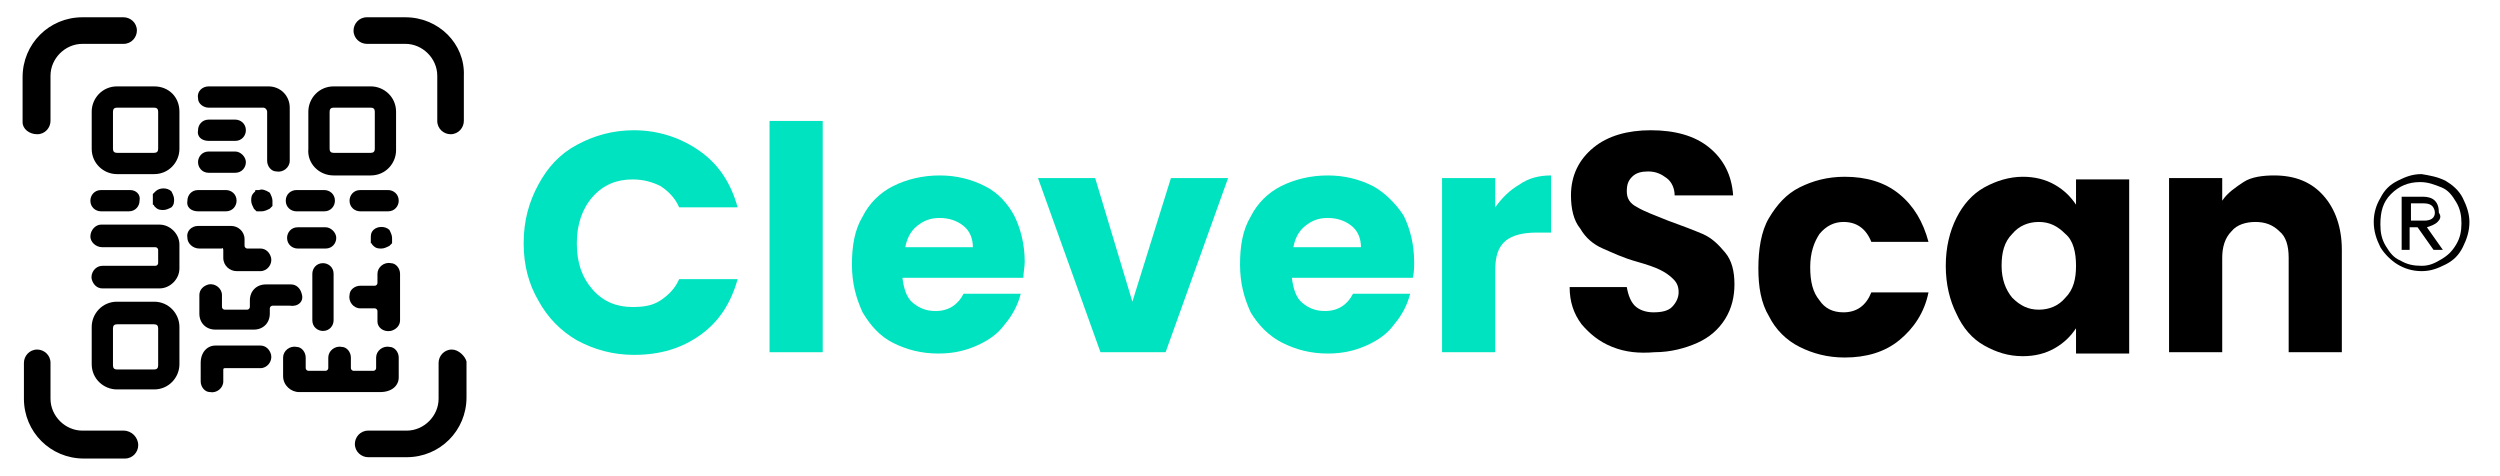
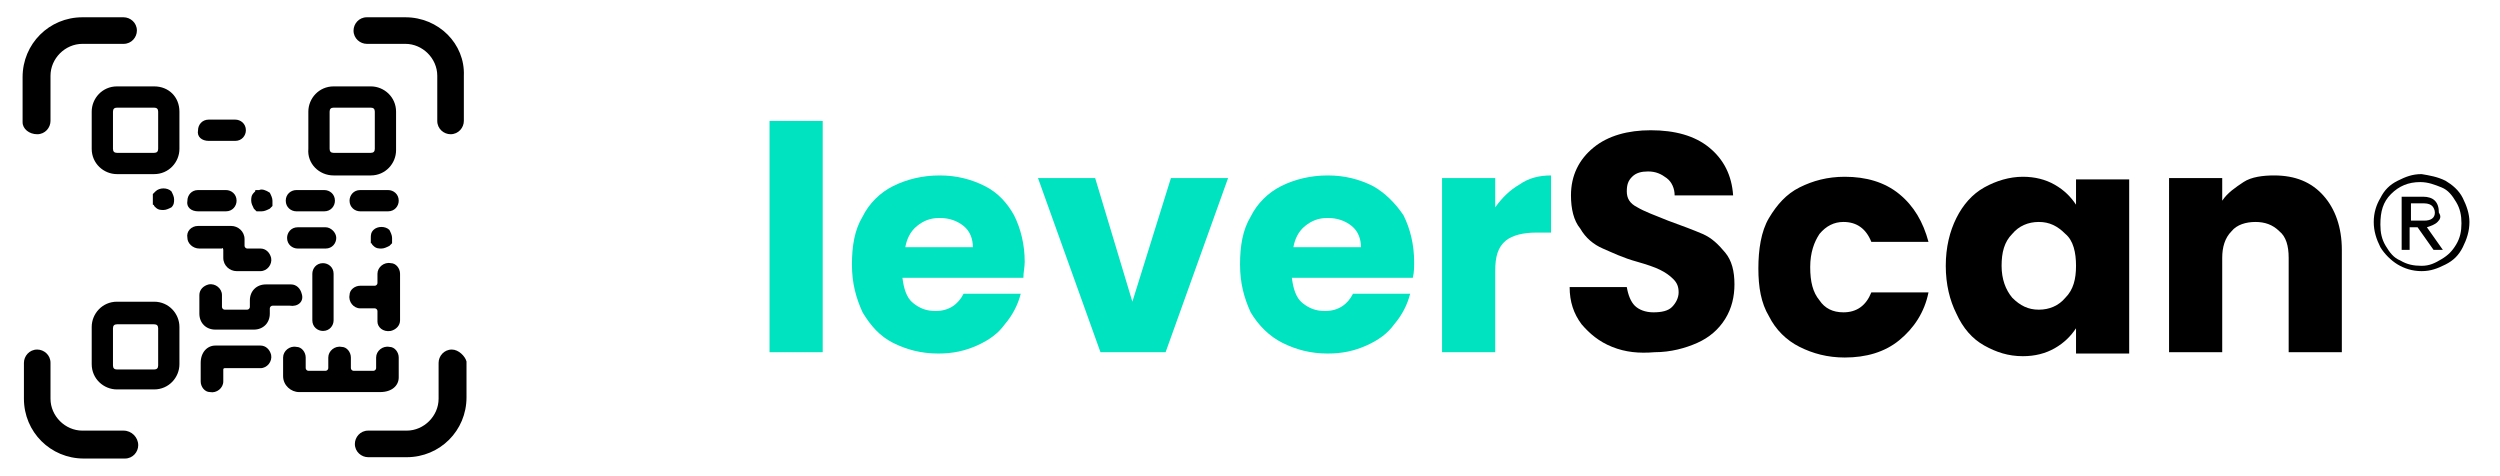
<svg xmlns="http://www.w3.org/2000/svg" id="CleverScan_Logo__x28_Wort-Bild-Marke_x29_" x="0px" y="0px" viewBox="0 0 188.1 35.8" style="enable-background:new 0 0 188.1 35.8;" xml:space="preserve">
  <style type="text/css">	.st0{fill:#00E3C0;}</style>
  <g>
-     <path class="st0" d="M47.6,13.5c0.8,0,1.5,0.2,2.1,0.5c0.6,0.4,1.1,0.9,1.4,1.6h4.4c-0.5-1.8-1.4-3.2-2.8-4.2c-1.4-1-3.1-1.6-5-1.6  c-1.6,0-3,0.4-4.3,1.1c-1.3,0.7-2.2,1.7-2.9,3c-0.7,1.3-1.1,2.7-1.1,4.4s0.4,3.1,1.1,4.3c0.7,1.3,1.7,2.3,2.9,3  c1.3,0.7,2.7,1.1,4.3,1.1c2,0,3.6-0.5,5-1.5c1.4-1,2.3-2.4,2.8-4.2h-4.4c-0.3,0.7-0.8,1.2-1.4,1.6c-0.6,0.4-1.3,0.5-2.1,0.5  c-1.2,0-2.2-0.4-3-1.3c-0.8-0.9-1.2-2-1.2-3.5c0-1.4,0.4-2.6,1.2-3.5C45.4,13.9,46.4,13.5,47.6,13.5z" />
    <rect x="57.9" y="9.1" class="st0" width="4" height="17.4" />
    <path class="st0" d="M74.1,14c-1-0.5-2.1-0.8-3.4-0.8c-1.3,0-2.5,0.3-3.5,0.8c-1,0.5-1.8,1.3-2.3,2.3c-0.6,1-0.8,2.2-0.8,3.6  s0.3,2.5,0.8,3.6c0.6,1,1.3,1.8,2.3,2.3c1,0.5,2.1,0.8,3.4,0.8c1.1,0,2-0.2,2.9-0.6c0.9-0.4,1.6-0.9,2.1-1.6c0.6-0.7,1-1.5,1.2-2.3  h-4.3c-0.4,0.8-1.1,1.3-2.1,1.3c-0.7,0-1.2-0.2-1.7-0.6c-0.5-0.4-0.7-1.1-0.8-1.9h9.1c0-0.4,0.1-0.8,0.1-1.2c0-1.3-0.3-2.5-0.8-3.5  C75.8,15.3,75.1,14.5,74.1,14z M68.1,18.7c0.1-0.7,0.4-1.3,0.9-1.7c0.5-0.4,1-0.6,1.7-0.6c0.7,0,1.3,0.2,1.8,0.6  c0.5,0.4,0.7,1,0.7,1.6H68.1z" />
    <polygon class="st0" points="85.2,22.7 82.4,13.4 78.1,13.4 82.8,26.5 87.7,26.5 92.4,13.4 88.1,13.4  " />
    <path class="st0" d="M103.3,14c-1-0.5-2.1-0.8-3.4-0.8c-1.3,0-2.5,0.3-3.5,0.8c-1,0.5-1.8,1.3-2.3,2.3c-0.6,1-0.8,2.2-0.8,3.6  s0.3,2.5,0.8,3.6c0.6,1,1.4,1.8,2.4,2.3s2.1,0.8,3.4,0.8c1.1,0,2-0.2,2.9-0.6c0.9-0.4,1.6-0.9,2.1-1.6c0.6-0.7,1-1.5,1.2-2.3h-4.3  c-0.4,0.8-1.1,1.3-2.1,1.3c-0.7,0-1.2-0.2-1.7-0.6c-0.5-0.4-0.7-1.1-0.8-1.9h9.1c0.1-0.4,0.1-0.8,0.1-1.2c0-1.3-0.3-2.5-0.8-3.5  C105,15.3,104.2,14.5,103.3,14z M97.3,18.7c0.1-0.7,0.4-1.3,0.9-1.7c0.5-0.4,1-0.6,1.7-0.6c0.7,0,1.3,0.2,1.8,0.6  c0.5,0.4,0.7,1,0.7,1.6H97.3z" />
    <path class="st0" d="M114.3,13.9c-0.7,0.4-1.3,1-1.8,1.7v-2.2h-4v13.1h4v-6.1c0-1.1,0.2-1.8,0.8-2.3c0.5-0.4,1.3-0.6,2.3-0.6h1.1  v-4.3C115.8,13.2,115,13.4,114.3,13.9z" />
  </g>
  <path d="M121.3,26.1c-1-0.4-1.7-1-2.3-1.7c-0.6-0.8-0.9-1.7-0.9-2.8h4.3c0.1,0.6,0.3,1.1,0.6,1.4s0.8,0.5,1.4,0.5 c0.6,0,1.1-0.1,1.4-0.4c0.3-0.3,0.5-0.7,0.5-1.1c0-0.4-0.1-0.7-0.4-1c-0.3-0.3-0.6-0.5-1-0.7c-0.4-0.2-1-0.4-1.7-0.6 c-1.1-0.3-1.9-0.7-2.6-1c-0.7-0.3-1.3-0.8-1.7-1.5c-0.5-0.6-0.7-1.5-0.7-2.5c0-1.5,0.6-2.7,1.7-3.6s2.6-1.3,4.3-1.3 c1.8,0,3.3,0.4,4.4,1.3s1.7,2.1,1.8,3.6H126c0-0.5-0.2-1-0.6-1.3c-0.4-0.3-0.8-0.5-1.4-0.5c-0.5,0-0.9,0.1-1.2,0.4s-0.4,0.6-0.4,1.1 c0,0.5,0.2,0.9,0.8,1.2c0.5,0.3,1.3,0.6,2.3,1c1.1,0.4,1.9,0.7,2.6,1c0.7,0.3,1.2,0.8,1.7,1.4c0.5,0.6,0.7,1.4,0.7,2.4 c0,0.9-0.2,1.8-0.7,2.6s-1.2,1.4-2.1,1.8s-2,0.7-3.2,0.7C123.3,26.6,122.3,26.5,121.3,26.1z" />
  <path d="M133.1,16.4c0.6-1,1.3-1.8,2.3-2.3c1-0.5,2.1-0.8,3.4-0.8c1.6,0,3,0.4,4.1,1.3c1.1,0.9,1.8,2.1,2.2,3.6h-4.3 c-0.4-1-1.1-1.5-2.1-1.5c-0.7,0-1.3,0.3-1.8,0.9c-0.4,0.6-0.7,1.4-0.7,2.5s0.2,1.9,0.7,2.5c0.4,0.6,1,0.9,1.8,0.9 c1,0,1.7-0.5,2.1-1.5h4.3c-0.3,1.5-1.1,2.7-2.2,3.6c-1.1,0.9-2.5,1.3-4.1,1.3c-1.3,0-2.4-0.3-3.4-0.8c-1-0.5-1.8-1.3-2.3-2.3 c-0.6-1-0.8-2.2-0.8-3.6S132.5,17.4,133.1,16.4z" />
  <path d="M147.2,16.4c0.5-1,1.2-1.8,2.1-2.3c0.9-0.5,1.9-0.8,2.9-0.8c0.9,0,1.7,0.2,2.4,0.6c0.7,0.4,1.2,0.9,1.6,1.5v-1.9h4v13.1h-4 v-1.9c-0.4,0.6-0.9,1.1-1.6,1.5c-0.7,0.4-1.5,0.6-2.4,0.6c-1.1,0-2-0.3-2.9-0.8s-1.6-1.3-2.1-2.4c-0.5-1-0.8-2.2-0.8-3.6 S146.7,17.4,147.2,16.4z M155.4,17.6c-0.6-0.6-1.2-0.9-2-0.9c-0.8,0-1.5,0.3-2,0.9c-0.6,0.6-0.8,1.4-0.8,2.4s0.3,1.8,0.8,2.4 c0.6,0.6,1.2,0.9,2,0.9c0.8,0,1.5-0.3,2-0.9c0.6-0.6,0.8-1.4,0.8-2.4S156,18.1,155.4,17.6z" />
  <path d="M174.8,14.7c0.9,1,1.4,2.4,1.4,4.1v7.7h-4v-7.1c0-0.9-0.2-1.6-0.7-2c-0.5-0.5-1.1-0.7-1.8-0.7s-1.4,0.2-1.8,0.7 c-0.5,0.5-0.7,1.2-0.7,2v7.1h-4V13.4h4v1.7c0.4-0.6,1-1,1.6-1.4s1.5-0.5,2.3-0.5C172.7,13.2,173.9,13.7,174.8,14.7z" />
  <g>
    <path d="M9.3,32.4H6.2c-1.3,0-2.4-1.1-2.4-2.4v-2.7c0-0.6-0.5-1-1-1h0c-0.6,0-1,0.5-1,1V30c0,2.5,2,4.5,4.5,4.5h3.1  c0.6,0,1-0.5,1-1v0C10.4,32.9,9.9,32.4,9.3,32.4z" />
    <path d="M2.8,10.1L2.8,10.1c0.6,0,1-0.5,1-1V5.7c0-1.3,1.1-2.4,2.4-2.4h3.1c0.6,0,1-0.5,1-1v0c0-0.6-0.5-1-1-1H6.2  c-2.5,0-4.5,2-4.5,4.5v3.4C1.7,9.7,2.2,10.1,2.8,10.1z" />
    <path d="M34,26.3L34,26.3c-0.6,0-1,0.5-1,1V30c0,1.3-1.1,2.4-2.4,2.4h-2.9c-0.6,0-1,0.5-1,1v0c0,0.6,0.5,1,1,1h2.9  c2.5,0,4.5-2,4.5-4.5v-2.7C35,26.8,34.5,26.3,34,26.3z" />
    <path d="M30.5,1.3h-2.9c-0.6,0-1,0.5-1,1v0c0,0.6,0.5,1,1,1h2.9c1.3,0,2.4,1.1,2.4,2.4v3.4c0,0.6,0.5,1,1,1l0,0c0.6,0,1-0.5,1-1  V5.7C35,3.3,33,1.3,30.5,1.3z" />
    <g>
      <path d="M11.6,22.7H8.8c-1.1,0-1.9,0.9-1.9,1.9v2.8c0,1.1,0.9,1.9,1.9,1.9h2.8c1.1,0,1.9-0.9,1.9-1.9v-2.8   C13.5,23.6,12.7,22.7,11.6,22.7z M11.9,27.5c0,0.2-0.1,0.3-0.3,0.3H8.8c-0.2,0-0.3-0.1-0.3-0.3v-2.8c0-0.2,0.1-0.3,0.3-0.3h2.8   c0.2,0,0.3,0.1,0.3,0.3V27.5z" />
      <path d="M11.6,6.5H8.8c-1.1,0-1.9,0.9-1.9,1.9v2.8c0,1.1,0.9,1.9,1.9,1.9h2.8c1.1,0,1.9-0.9,1.9-1.9V8.4   C13.5,7.3,12.7,6.5,11.6,6.5z M11.9,11.2c0,0.2-0.1,0.3-0.3,0.3H8.8c-0.2,0-0.3-0.1-0.3-0.3V8.4c0-0.2,0.1-0.3,0.3-0.3h2.8   c0.2,0,0.3,0.1,0.3,0.3V11.2z" />
      <path d="M25.1,13.2h2.8c1.1,0,1.9-0.9,1.9-1.9V8.4c0-1.1-0.9-1.9-1.9-1.9h-2.8c-1.1,0-1.9,0.9-1.9,1.9v2.8   C23.1,12.3,24,13.2,25.1,13.2z M24.8,8.4c0-0.2,0.1-0.3,0.3-0.3h2.8c0.2,0,0.3,0.1,0.3,0.3v2.8c0,0.2-0.1,0.3-0.3,0.3h-2.8   c-0.2,0-0.3-0.1-0.3-0.3V8.4z" />
-       <path d="M15.7,8.1h4.1c0.2,0,0.3,0.2,0.3,0.3v3.7c0,0.4,0.3,0.8,0.7,0.8c0.5,0.1,1-0.3,1-0.8V8.1c0-0.9-0.7-1.6-1.6-1.6h-4.5   c-0.5,0-0.9,0.4-0.8,0.9C14.9,7.8,15.3,8.1,15.7,8.1z" />
      <path d="M15.7,10.6h2c0.5,0,0.8-0.4,0.8-0.8c0-0.5-0.4-0.8-0.8-0.8h-2c-0.5,0-0.8,0.4-0.8,0.8C14.8,10.3,15.2,10.6,15.7,10.6z" />
-       <path d="M15.7,13h2c0.5,0,0.8-0.4,0.8-0.8s-0.4-0.8-0.8-0.8h-2c-0.5,0-0.8,0.4-0.8,0.8S15.2,13,15.7,13z" />
-       <path d="M9.8,14.3H7.6c-0.5,0-0.8,0.4-0.8,0.8c0,0.5,0.4,0.8,0.8,0.8h2.1c0.5,0,0.8-0.4,0.8-0.8C10.6,14.6,10.2,14.3,9.8,14.3z" />
      <path d="M14.9,15.9H17c0.5,0,0.8-0.4,0.8-0.8c0-0.5-0.4-0.8-0.8-0.8h-2.1c-0.5,0-0.8,0.4-0.8,0.8C14,15.6,14.4,15.9,14.9,15.9z" />
      <path d="M16.8,18.8v0.6c0,0.6,0.5,1,1,1h1.8c0.5,0,0.9-0.5,0.8-1c-0.1-0.4-0.4-0.7-0.8-0.7h-1c-0.1,0-0.2-0.1-0.2-0.2V18   c0-0.6-0.5-1-1-1h-2.5c-0.5,0-0.9,0.4-0.8,0.9c0,0.4,0.4,0.8,0.9,0.8h1.7C16.7,18.6,16.8,18.7,16.8,18.8z" />
-       <path d="M6.8,17.8c0,0.4,0.4,0.8,0.9,0.8h4c0.1,0,0.2,0.1,0.2,0.2v1c0,0.1-0.1,0.2-0.2,0.2h-4c-0.5,0-0.9,0.5-0.8,1   c0.1,0.4,0.4,0.7,0.8,0.7H12c0.8,0,1.5-0.7,1.5-1.5v-1.8c0-0.8-0.7-1.5-1.5-1.5H7.6C7.2,16.9,6.8,17.3,6.8,17.8z" />
      <path d="M21.5,15.1c0,0.5,0.4,0.8,0.8,0.8h2.1c0.5,0,0.8-0.4,0.8-0.8c0-0.5-0.4-0.8-0.8-0.8h-2.1C21.9,14.3,21.5,14.6,21.5,15.1z" />
      <path d="M24.5,17.1h-2.1c-0.5,0-0.8,0.4-0.8,0.8c0,0.5,0.4,0.8,0.8,0.8h2.1c0.5,0,0.8-0.4,0.8-0.8C25.3,17.5,24.9,17.1,24.5,17.1z   " />
      <path d="M29.2,14.3h-2.1c-0.5,0-0.8,0.4-0.8,0.8c0,0.5,0.4,0.8,0.8,0.8h2.1c0.5,0,0.8-0.4,0.8-0.8C30,14.6,29.6,14.3,29.2,14.3z" />
      <path d="M29.4,24.9c0.4-0.1,0.7-0.4,0.7-0.8c0-0.8,0-2.7,0-3.5c0-0.4-0.3-0.8-0.7-0.8c-0.5-0.1-1,0.3-1,0.8v0.7   c0,0.1-0.1,0.2-0.2,0.2h-1.1c-0.4,0-0.8,0.3-0.8,0.7c-0.1,0.5,0.3,1,0.8,1h1.1c0.1,0,0.2,0.1,0.2,0.2v0.8   C28.4,24.6,28.8,25,29.4,24.9z" />
      <path d="M24.3,19.8c-0.5,0-0.8,0.4-0.8,0.8v3.5c0,0.5,0.4,0.8,0.8,0.8c0.5,0,0.8-0.4,0.8-0.8v-3.5C25.1,20.1,24.7,19.8,24.3,19.8z   " />
      <path d="M22.7,22.1c-0.1-0.4-0.4-0.7-0.8-0.7H20c-0.7,0-1.2,0.5-1.2,1.2v0.5c0,0.1-0.1,0.2-0.2,0.2h-1.7c-0.1,0-0.2-0.1-0.2-0.2   v-0.9c0-0.5-0.5-0.9-1-0.8c-0.4,0.1-0.7,0.4-0.7,0.8v1.4c0,0.7,0.5,1.2,1.2,1.2h2.9c0.7,0,1.2-0.5,1.2-1.2v-0.4   c0-0.1,0.1-0.2,0.2-0.2h1.3C22.4,23.1,22.9,22.7,22.7,22.1z" />
      <path d="M19.6,26h-3.4c-0.6,0-1.1,0.5-1.1,1.3v1.4c0,0.4,0.3,0.8,0.7,0.8c0.5,0.1,1-0.3,1-0.8v-0.9c0-0.1,0.1-0.1,0.1-0.1h2.7   c0.5,0,0.9-0.5,0.8-1C20.3,26.3,20,26,19.6,26z" />
      <path d="M30,28.4v-1.5c0-0.4-0.3-0.8-0.7-0.8c-0.5-0.1-1,0.3-1,0.8v0.8c0,0.1-0.1,0.2-0.2,0.2h-1.5c-0.1,0-0.2-0.1-0.2-0.2l0-0.8   c0-0.4-0.3-0.8-0.7-0.8c-0.5-0.1-1,0.3-1,0.8v0.8c0,0.1-0.1,0.2-0.2,0.2h-1.3c-0.1,0-0.2-0.1-0.2-0.2l0-0.8c0-0.4-0.3-0.8-0.7-0.8   c-0.5-0.1-1,0.3-1,0.8v1.4c0,0.7,0.6,1.2,1.2,1.2h6.1C29.5,29.5,30,29,30,28.4z" />
      <path d="M19.5,14.3c-0.1,0-0.1,0-0.2,0c-0.1,0-0.1,0-0.1,0.1c0,0-0.1,0.1-0.1,0.1c-0.2,0.2-0.2,0.4-0.2,0.6c0,0.2,0.1,0.4,0.2,0.6   c0,0,0.1,0.1,0.1,0.1c0,0,0.1,0.1,0.1,0.1c0,0,0.1,0,0.2,0c0.1,0,0.1,0,0.2,0c0.2,0,0.4-0.1,0.6-0.2c0,0,0.1-0.1,0.1-0.1   c0,0,0.1-0.1,0.1-0.1c0,0,0-0.1,0-0.2c0-0.1,0-0.1,0-0.2c0-0.2-0.1-0.4-0.2-0.6C20,14.3,19.7,14.2,19.5,14.3z" />
      <path d="M11.6,15.5c0,0,0.1,0.1,0.1,0.1c0.2,0.2,0.4,0.2,0.6,0.2c0.2,0,0.4-0.1,0.6-0.2c0.2-0.2,0.2-0.4,0.2-0.6   c0-0.2-0.1-0.4-0.2-0.6c-0.3-0.3-0.9-0.3-1.2,0c0,0-0.1,0.1-0.1,0.1c0,0-0.1,0.1-0.1,0.1c0,0,0,0.1,0,0.2c0,0.1,0,0.1,0,0.2   s0,0.1,0,0.2c0,0.1,0,0.1,0,0.2C11.6,15.4,11.6,15.5,11.6,15.5z" />
      <path d="M28,18.4c0,0,0.1,0.1,0.1,0.1c0.2,0.2,0.4,0.2,0.6,0.2s0.4-0.1,0.6-0.2c0,0,0.1-0.1,0.1-0.1c0,0,0.1-0.1,0.1-0.1   c0,0,0-0.1,0-0.2c0-0.1,0-0.1,0-0.2c0-0.2-0.1-0.4-0.2-0.6c-0.3-0.3-0.9-0.3-1.2,0c-0.2,0.2-0.2,0.4-0.2,0.6c0,0.1,0,0.1,0,0.2   c0,0.1,0,0.1,0,0.2C28,18.3,28,18.4,28,18.4z" />
    </g>
  </g>
  <g>
    <path d="M184,13.6c0.5,0.3,1,0.7,1.3,1.3c0.3,0.6,0.5,1.2,0.5,1.8c0,0.7-0.2,1.3-0.5,1.9c-0.3,0.6-0.7,1-1.3,1.3s-1.1,0.5-1.8,0.5  c-0.7,0-1.3-0.2-1.8-0.5s-1-0.8-1.3-1.3c-0.3-0.6-0.5-1.2-0.5-1.9c0-0.7,0.2-1.3,0.5-1.8c0.3-0.6,0.7-1,1.3-1.3s1.1-0.5,1.8-0.5  C182.8,13.2,183.4,13.3,184,13.6z M183.7,19.5c0.5-0.3,0.8-0.6,1.1-1.1c0.3-0.5,0.4-1,0.4-1.6s-0.1-1.1-0.4-1.6  c-0.3-0.5-0.6-0.9-1.1-1.1s-1-0.4-1.6-0.4c-0.9,0-1.6,0.3-2.2,0.9s-0.8,1.3-0.8,2.3c0,0.6,0.1,1.1,0.4,1.6c0.3,0.5,0.6,0.9,1.1,1.1  c0.5,0.3,1,0.4,1.6,0.4S183.2,19.8,183.7,19.5z M183.4,16.7c-0.2,0.2-0.5,0.3-0.8,0.4l1.2,1.7l-0.7,0l-1.2-1.7h-0.6v1.7h-0.6v-4  h1.6c0.4,0,0.7,0.1,0.9,0.3c0.2,0.2,0.3,0.5,0.3,0.9C183.7,16.3,183.6,16.5,183.4,16.7z M181.4,16.6h1c0.5,0,0.8-0.2,0.8-0.6  c0-0.2-0.1-0.4-0.2-0.5c-0.1-0.1-0.3-0.2-0.6-0.2h-1V16.6z" />
  </g>
</svg>